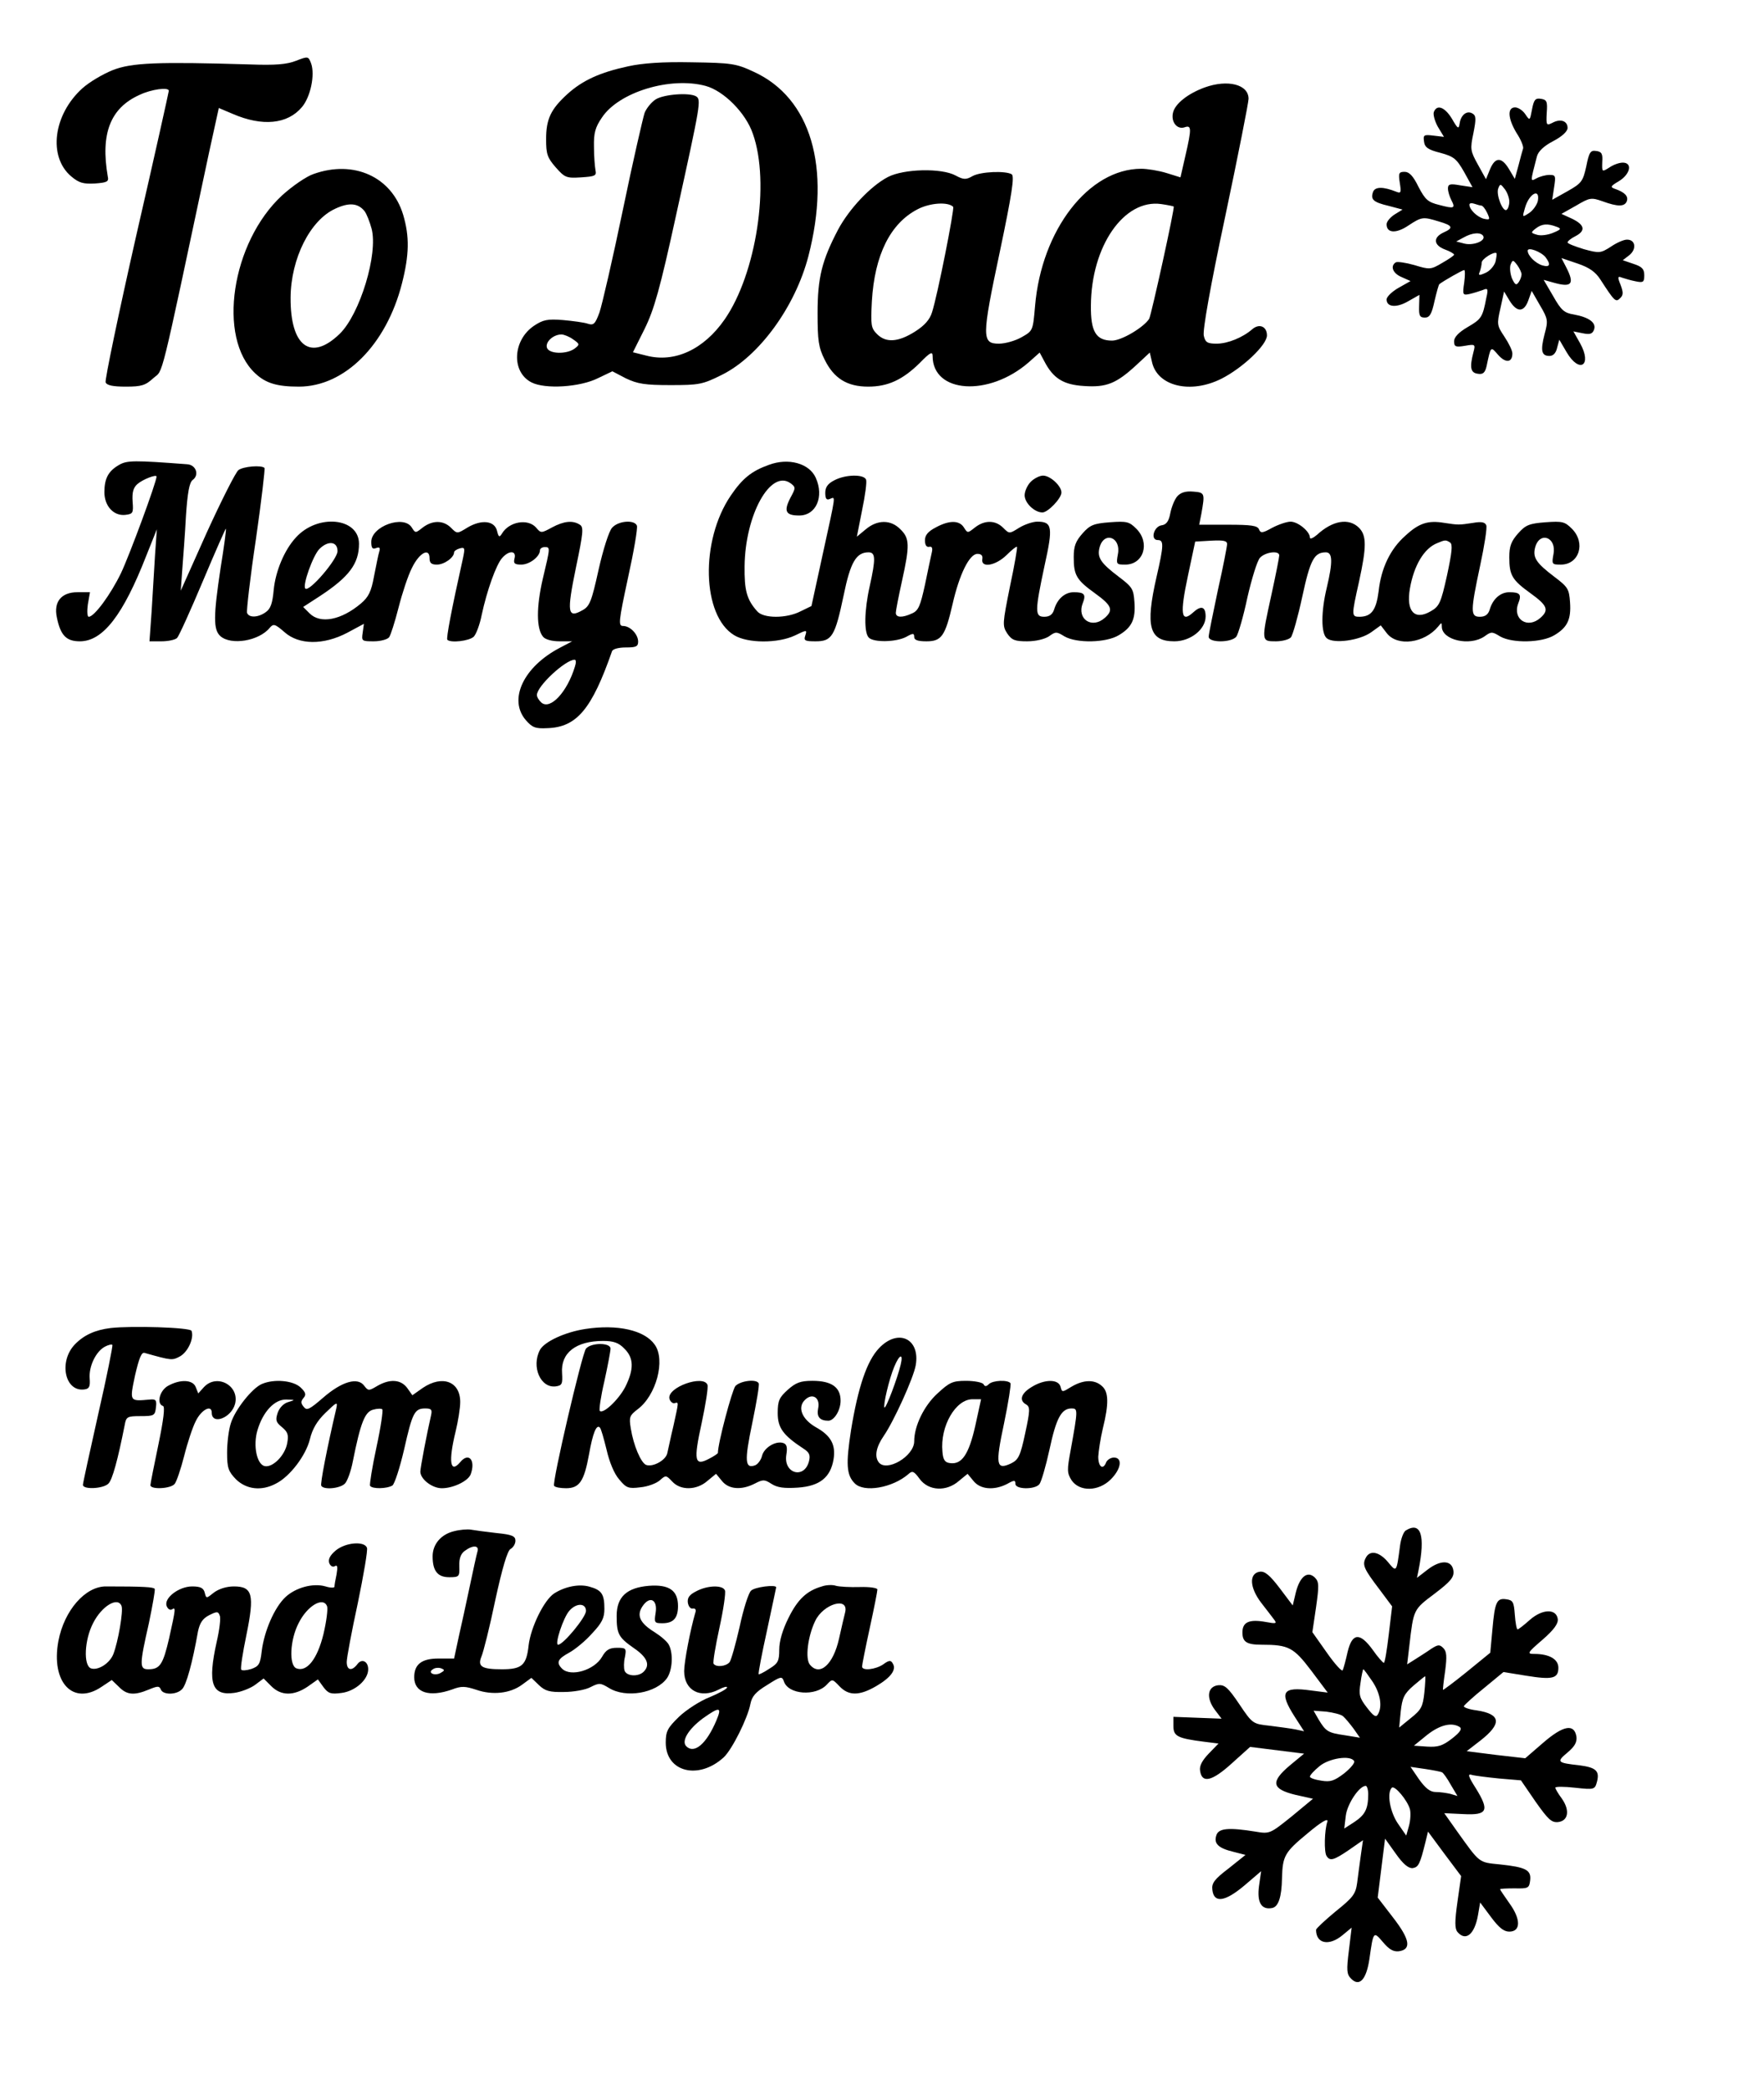
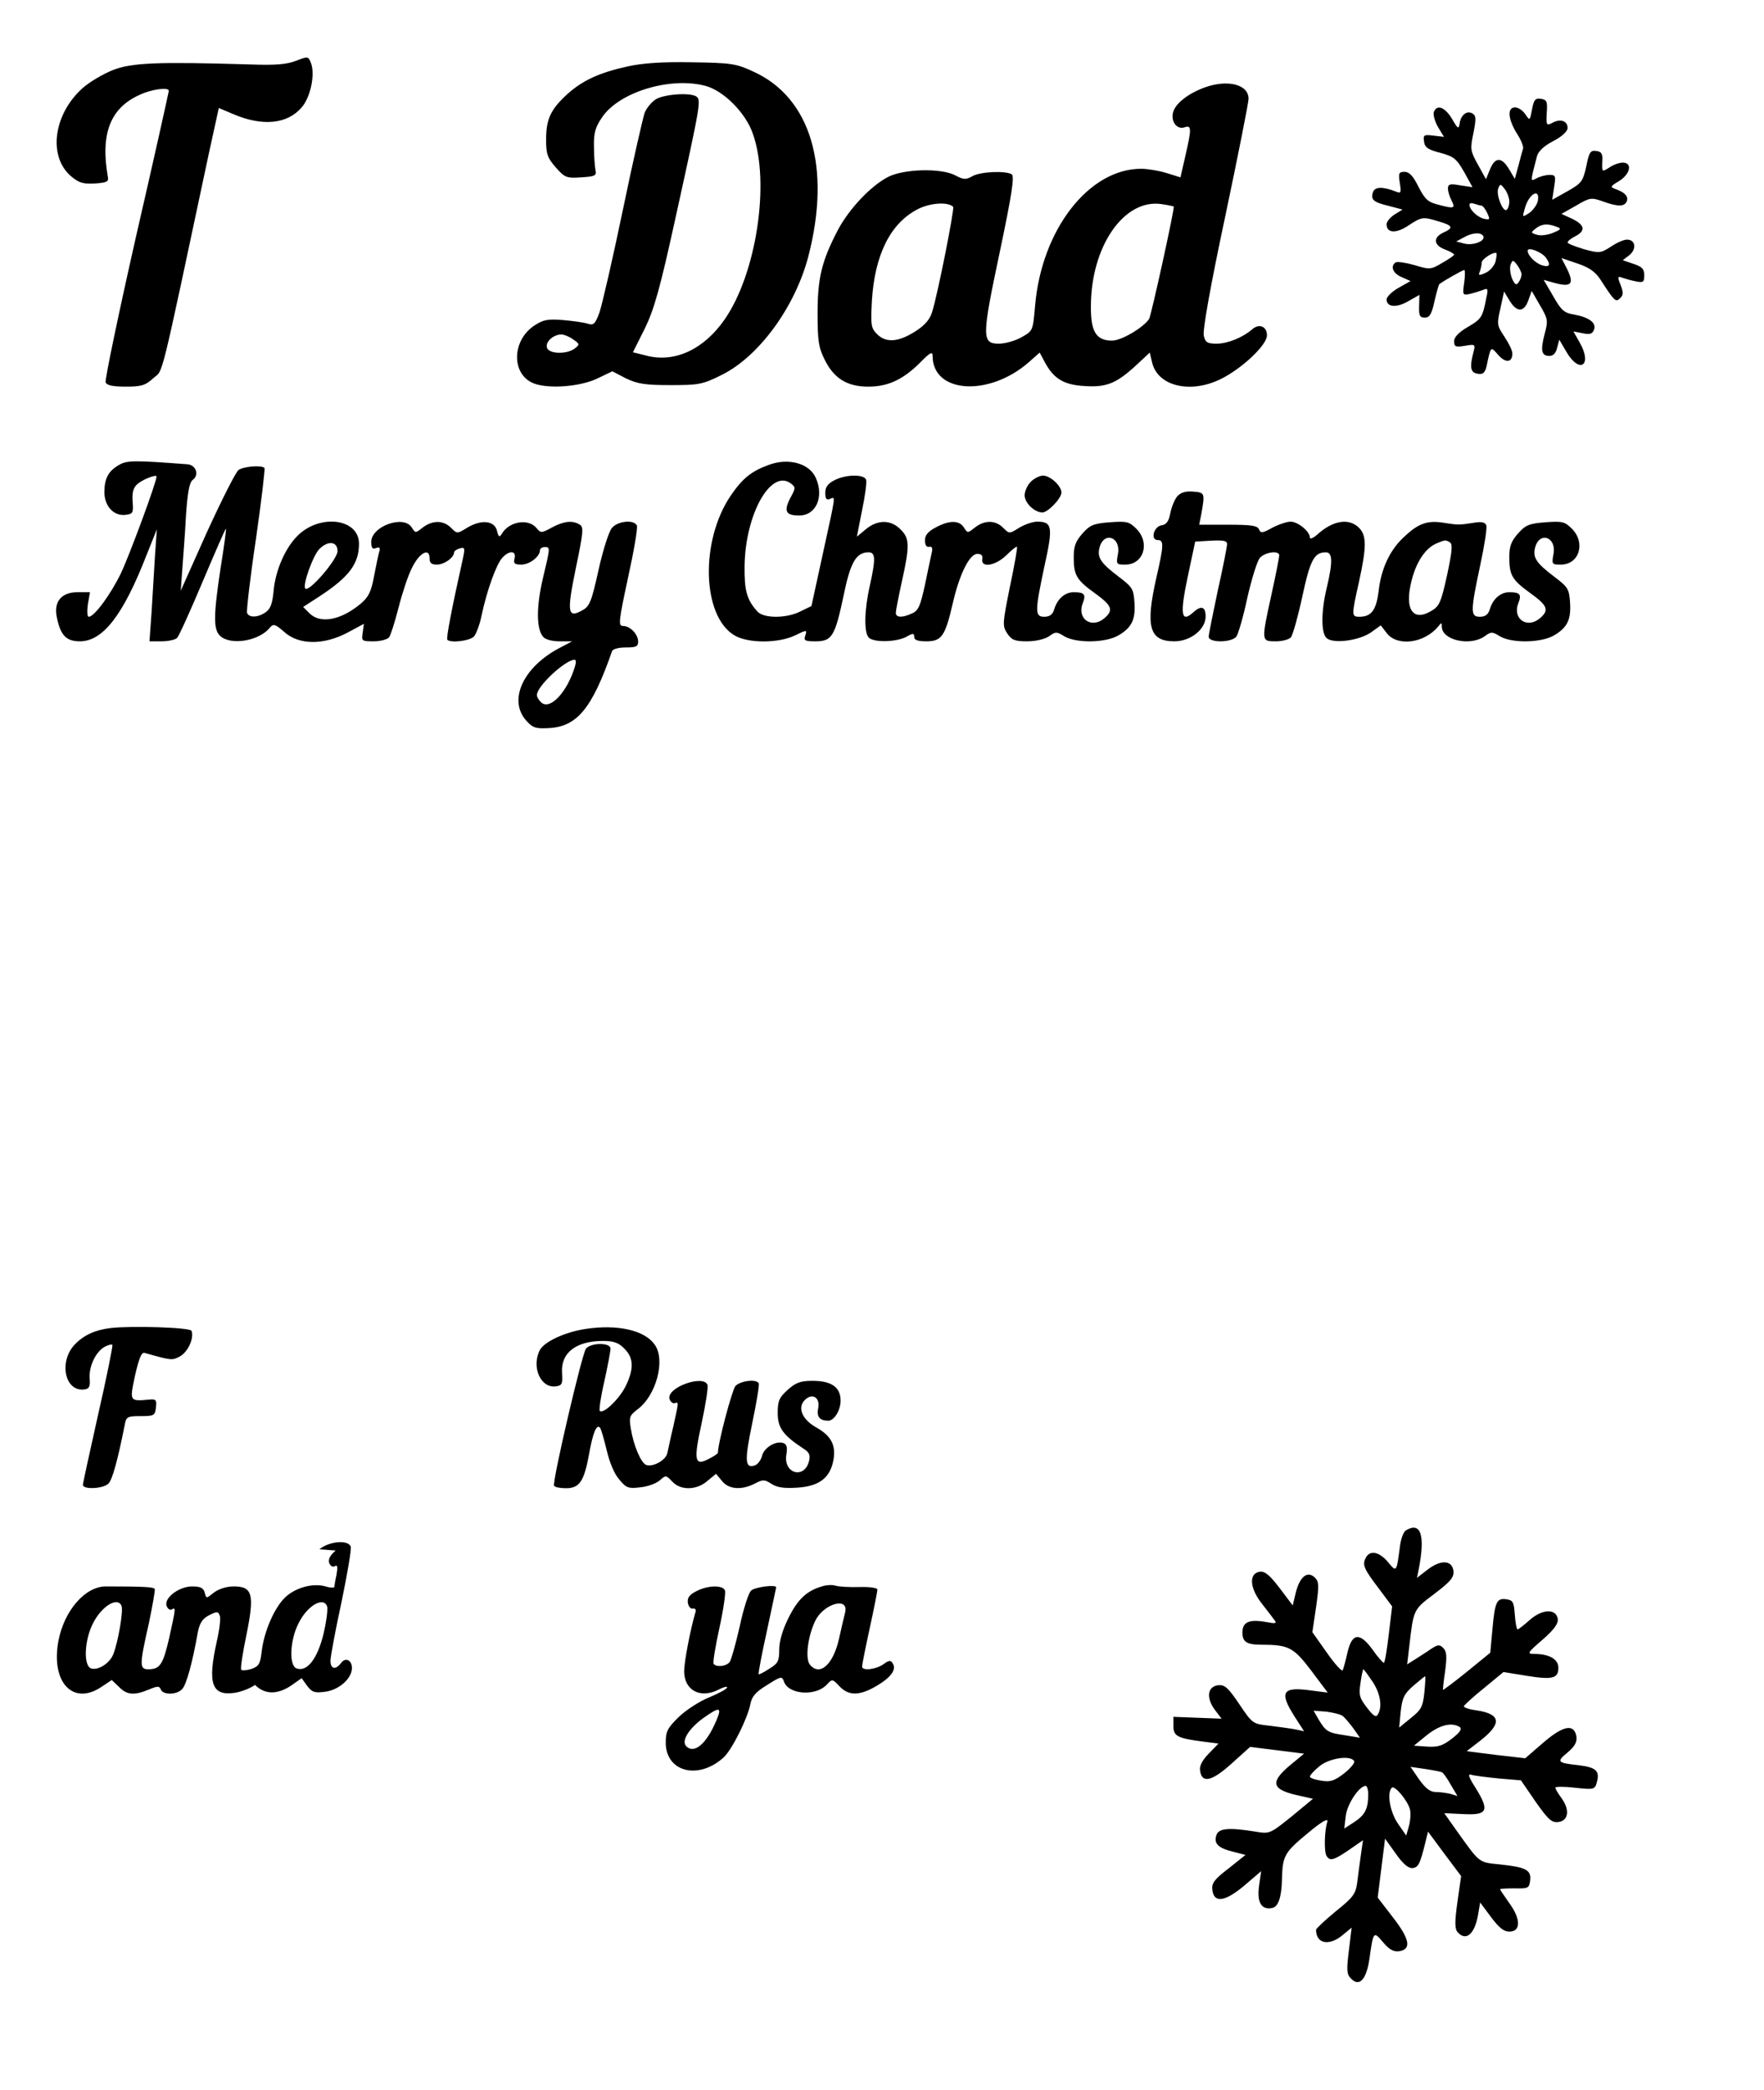
<svg xmlns="http://www.w3.org/2000/svg" version="1.0" width="152mm" height="180mm" viewBox="0 0 575 681" preserveAspectRatio="xMidYMid meet">
  <g transform="translate(0,681) scale(0.1,-0.1)" fill="#000000" stroke="none">
    <path d="M965 6612 c-30 -12 -68 -15 -150 -12 -301 9 -387 6 -449 -19 -32 -13 -76 -39 -98 -59 -95 -86 -112 -223 -36 -287 25 -21 39 -25 77 -23 40 3 46 6 42 23 -24 139 8 223 104 266 38 18 95 26 95 13 0 -3 -47 -215 -106 -471 -58 -256 -103 -472 -100 -479 4 -10 24 -14 66 -14 51 0 64 4 90 28 33 29 18 -32 181 734 l32 146 45 -19 c97 -42 179 -34 226 22 28 33 43 105 30 142 -9 24 -10 24 -49 9z" />
    <path d="M2048 6594 c-93 -20 -149 -46 -198 -90 -55 -50 -70 -82 -70 -148 0 -48 4 -60 31 -91 30 -34 35 -36 83 -33 45 3 51 5 47 23 -2 11 -5 45 -5 76 -1 45 4 64 26 96 55 83 223 134 338 103 59 -16 131 -88 154 -156 57 -160 11 -457 -92 -605 -68 -98 -163 -142 -255 -118 l-44 11 38 76 c31 63 50 129 103 372 80 363 82 375 65 386 -22 13 -105 7 -132 -10 -14 -9 -30 -29 -36 -44 -5 -15 -38 -157 -71 -317 -33 -159 -68 -310 -76 -333 -14 -38 -19 -43 -38 -37 -11 4 -48 9 -81 12 -51 4 -65 1 -95 -19 -69 -47 -74 -150 -8 -184 44 -23 159 -16 218 14 l46 22 44 -23 c38 -18 62 -22 145 -22 93 0 105 2 167 33 122 60 240 222 283 387 75 290 8 516 -178 601 -58 27 -72 29 -202 31 -95 2 -162 -3 -207 -13z m-180 -890 c22 -15 22 -17 5 -30 -26 -19 -82 -18 -90 2 -7 19 20 44 47 44 8 0 26 -7 38 -16z" />
    <path d="M3927 6525 c-55 -20 -96 -53 -103 -81 -8 -30 12 -57 37 -49 23 8 24 -2 3 -93 l-16 -70 -45 14 c-26 8 -63 14 -83 14 -171 0 -325 -199 -346 -447 -7 -81 -7 -81 -44 -102 -21 -12 -54 -21 -74 -21 -56 0 -56 21 3 299 40 190 48 246 39 253 -20 12 -101 9 -128 -6 -21 -12 -29 -12 -55 2 -46 25 -169 22 -221 -5 -57 -30 -126 -104 -162 -171 -53 -101 -67 -157 -67 -272 0 -90 3 -112 23 -152 30 -61 73 -88 142 -88 64 0 112 22 168 77 33 34 42 39 42 23 0 -122 183 -134 313 -21 l36 32 15 -28 c29 -56 62 -77 130 -81 73 -5 105 8 171 69 l43 40 7 -30 c17 -80 126 -106 227 -55 69 35 148 110 148 141 0 29 -25 40 -48 20 -31 -27 -80 -47 -116 -47 -30 0 -37 4 -42 26 -4 17 21 159 70 389 42 199 76 371 76 383 0 47 -68 64 -143 37z m-820 -389 c5 -5 -51 -289 -69 -344 -7 -23 -24 -43 -56 -63 -54 -34 -94 -37 -123 -8 -20 20 -21 29 -17 108 9 150 60 253 149 299 40 21 99 25 116 8z m719 1 c4 -4 -73 -353 -80 -366 -18 -28 -90 -71 -121 -71 -52 0 -70 29 -69 114 1 194 108 348 229 331 21 -3 40 -7 41 -8z" />
    <path d="M4994 6453 c-7 -37 -7 -37 -22 -15 -8 12 -23 22 -33 22 -26 0 -24 -36 5 -84 14 -21 23 -44 21 -50 -2 -6 -9 -31 -15 -55 l-12 -44 -19 32 c-24 40 -45 40 -62 -1 l-13 -32 -26 47 c-25 45 -26 51 -15 103 9 46 9 57 -3 64 -18 11 -38 -4 -42 -33 -3 -19 -6 -17 -25 16 -23 38 -49 48 -59 22 -3 -8 3 -30 13 -48 l20 -33 -34 4 c-32 4 -34 2 -31 -19 2 -19 13 -27 53 -37 44 -12 53 -19 78 -63 l27 -49 -40 6 c-33 6 -40 4 -40 -10 0 -10 5 -26 11 -38 14 -27 10 -29 -39 -16 -37 9 -46 17 -68 59 -17 35 -30 49 -45 49 -19 0 -21 -4 -16 -36 5 -31 4 -35 -11 -29 -43 17 -69 17 -76 0 -9 -25 0 -34 51 -46 l45 -12 -26 -16 c-14 -9 -26 -23 -26 -32 0 -29 31 -31 71 -4 44 29 48 29 100 13 45 -13 48 -21 14 -36 -34 -16 -32 -41 5 -55 17 -6 30 -14 30 -17 0 -3 -18 -15 -39 -27 -37 -22 -41 -22 -90 -7 -28 8 -56 12 -61 9 -19 -12 -10 -36 19 -48 l29 -13 -39 -22 c-21 -12 -39 -29 -39 -38 0 -25 32 -28 70 -6 l37 21 -1 -37 c-1 -31 2 -37 19 -37 15 0 22 11 31 53 7 30 14 55 16 56 14 11 76 46 81 46 3 0 3 -19 0 -41 -6 -40 -5 -42 18 -37 13 3 32 9 43 13 16 7 18 4 11 -26 -12 -63 -16 -69 -61 -95 -29 -17 -44 -33 -44 -46 0 -18 5 -20 35 -15 34 6 35 5 28 -21 -13 -50 -9 -67 14 -70 17 -3 24 3 29 25 14 66 13 65 38 36 24 -27 46 -25 46 5 0 10 -12 34 -26 55 -24 36 -25 40 -13 92 l12 55 18 -30 c24 -39 47 -38 61 1 l11 31 27 -47 c26 -44 27 -50 15 -94 -14 -54 -10 -71 16 -71 12 0 21 9 25 27 l7 26 24 -41 c42 -71 84 -43 44 29 l-22 39 30 -6 c24 -5 32 -2 37 11 9 23 -16 41 -65 50 -32 5 -42 14 -68 60 l-31 53 32 -9 c60 -17 70 -5 41 51 l-15 29 53 -18 c38 -13 58 -27 74 -52 46 -71 50 -75 64 -61 11 10 11 19 2 43 -11 27 -10 30 5 24 9 -3 29 -9 45 -12 24 -5 27 -2 27 20 0 20 -7 28 -35 37 l-35 12 22 17 c24 20 19 51 -9 50 -10 0 -33 -10 -52 -23 -33 -21 -37 -22 -88 -8 -29 9 -53 18 -53 22 0 4 11 13 25 20 35 18 31 37 -10 57 l-35 16 48 27 c44 26 49 27 86 14 49 -18 72 -18 79 0 6 16 -6 29 -37 40 -18 6 -17 9 12 26 37 23 44 60 12 60 -12 0 -31 -7 -44 -16 -24 -15 -24 -15 -23 18 2 27 -2 34 -20 36 -18 3 -23 -4 -32 -50 -11 -49 -15 -55 -61 -81 l-50 -28 6 40 c6 38 5 41 -15 41 -12 0 -31 -5 -42 -11 -21 -11 -21 -14 1 71 4 16 22 34 53 50 29 15 47 32 47 43 0 23 -23 31 -49 17 -20 -10 -21 -9 -19 32 3 38 0 43 -19 46 -18 3 -23 -3 -29 -35z m-74 -300 c0 -12 -4 -24 -9 -27 -12 -8 -35 50 -27 70 6 16 8 15 21 -2 8 -10 15 -29 15 -41z m93 2 c-3 -13 -16 -31 -28 -39 -23 -15 -23 -15 -14 16 13 47 50 67 42 23z m-184 -15 c4 0 13 -11 19 -24 10 -22 9 -23 -11 -19 -22 6 -47 30 -47 46 0 5 7 6 16 3 9 -3 19 -6 23 -6z m245 -69 c17 -6 15 -9 -12 -20 -17 -7 -40 -10 -52 -6 -20 6 -21 7 -3 21 20 15 38 16 67 5z m-239 -30 c9 -16 -32 -32 -61 -25 l-27 7 24 13 c28 16 56 18 64 5z m203 -69 c18 -24 15 -34 -10 -27 -23 7 -48 32 -48 48 0 13 43 -3 58 -21z m-163 -15 c-4 -13 -18 -30 -32 -36 -22 -10 -25 -9 -19 4 3 9 6 22 6 29 0 12 40 37 48 31 2 -1 0 -14 -3 -28z m85 -41 c0 -6 -4 -18 -9 -25 -8 -12 -12 -10 -22 11 -6 15 -8 35 -5 45 7 17 8 17 22 -1 8 -11 14 -25 14 -30z" />
-     <path d="M1022 6243 c-24 -8 -70 -40 -103 -70 -165 -153 -212 -464 -87 -580 34 -32 71 -43 142 -43 149 0 285 136 336 336 24 94 25 153 4 224 -37 123 -160 180 -292 133z m166 -121 c7 -9 17 -35 23 -57 22 -82 -38 -279 -104 -343 -94 -91 -161 -41 -160 118 1 128 64 253 146 290 45 21 74 18 95 -8z" />
    <path d="M388 5295 c-35 -20 -48 -44 -48 -89 0 -45 30 -78 68 -74 25 3 27 6 24 43 -2 30 2 45 15 57 18 16 63 33 63 25 0 -18 -88 -256 -116 -315 -34 -70 -87 -142 -105 -142 -5 0 -6 18 -3 40 l7 40 -41 0 c-52 0 -78 -31 -67 -82 12 -59 31 -78 75 -78 75 0 141 85 217 280 l34 85 -6 -85 c-3 -47 -8 -129 -11 -182 l-7 -98 39 0 c22 0 45 5 51 11 6 6 44 90 84 185 40 95 74 172 75 171 2 -1 -6 -59 -17 -127 -24 -159 -24 -202 -1 -223 35 -31 126 -16 161 27 12 14 17 13 48 -14 47 -42 127 -43 205 -2 l54 29 -4 -29 c-4 -27 -3 -28 36 -28 22 0 44 6 50 13 5 6 19 50 31 97 12 47 31 105 44 130 24 49 57 66 57 31 0 -16 6 -21 24 -21 24 0 56 23 56 40 0 4 8 10 19 13 16 4 17 1 10 -32 -38 -170 -55 -261 -51 -266 11 -11 71 -4 86 10 8 8 20 40 26 71 17 79 47 164 67 186 22 25 47 24 40 -2 -4 -16 0 -20 22 -20 27 0 61 26 61 47 0 5 7 10 15 10 19 0 19 1 -6 -104 -21 -91 -21 -162 1 -188 7 -9 29 -15 54 -15 l41 0 -40 -21 c-119 -62 -169 -169 -111 -236 21 -24 31 -28 70 -26 96 3 145 62 211 251 3 7 21 12 45 12 33 0 40 3 40 19 0 24 -26 51 -49 51 -16 0 -15 13 16 157 19 86 32 162 29 170 -8 20 -61 16 -81 -7 -10 -11 -29 -70 -44 -137 -23 -104 -29 -119 -53 -132 -48 -27 -51 -8 -21 138 24 115 26 133 13 141 -23 15 -52 12 -91 -9 -35 -19 -36 -19 -52 0 -27 30 -88 19 -111 -20 -8 -13 -11 -12 -16 9 -8 33 -50 38 -96 11 -34 -21 -34 -21 -54 -1 -25 25 -60 25 -92 1 -24 -19 -24 -19 -36 0 -26 42 -132 4 -132 -47 0 -20 4 -25 16 -20 11 4 14 1 10 -12 -3 -9 -10 -45 -17 -80 -9 -50 -18 -68 -43 -89 -64 -54 -132 -67 -167 -32 l-21 21 54 35 c96 63 128 106 128 171 0 85 -135 99 -206 20 -37 -40 -66 -109 -72 -170 -4 -44 -10 -62 -26 -73 -25 -18 -55 -19 -61 -2 -2 6 10 114 29 240 18 125 30 229 28 232 -10 10 -69 5 -85 -7 -9 -7 -55 -98 -103 -203 l-85 -190 5 70 c3 39 9 117 12 175 5 74 11 108 22 116 22 16 11 49 -18 51 -172 13 -196 13 -222 -2z m712 -281 c0 -27 -93 -135 -105 -122 -10 10 25 108 46 129 28 28 59 25 59 -7z m774 -376 c-25 -83 -80 -142 -109 -118 -8 7 -15 18 -15 25 0 29 93 115 123 115 5 0 5 -10 1 -22z" />
    <path d="M2506 5295 c-56 -20 -86 -44 -124 -100 -100 -147 -94 -391 11 -455 44 -27 143 -27 198 -1 39 19 40 19 34 0 -6 -17 -1 -19 34 -19 53 0 63 17 91 150 22 108 41 140 81 140 23 0 24 -20 4 -110 -18 -80 -19 -152 -3 -168 16 -16 87 -15 121 2 23 13 27 13 27 0 0 -10 12 -14 40 -14 49 0 61 17 85 121 22 97 55 164 81 164 13 0 18 -6 16 -17 -5 -30 43 -22 79 13 17 17 32 29 34 27 2 -2 -8 -60 -23 -130 -24 -120 -25 -127 -9 -152 15 -22 25 -26 65 -26 28 0 57 7 71 16 22 16 25 16 51 0 40 -23 136 -21 177 4 42 25 55 51 51 107 -3 44 -7 50 -52 84 -58 44 -70 62 -62 94 14 55 71 35 60 -21 -6 -33 -5 -34 24 -34 60 0 82 71 36 117 -23 23 -31 25 -86 21 -53 -4 -65 -9 -89 -36 -23 -26 -29 -42 -29 -78 0 -59 9 -74 70 -118 54 -39 60 -54 32 -79 -42 -38 -92 -5 -73 46 12 30 6 37 -29 37 -29 0 -54 -22 -64 -57 -5 -16 -15 -23 -32 -23 -31 0 -31 17 1 167 28 126 25 143 -24 143 -14 0 -41 -9 -59 -20 -32 -20 -32 -20 -52 0 -25 25 -60 26 -92 1 -24 -19 -24 -19 -36 0 -15 24 -48 24 -92 0 -25 -13 -35 -25 -35 -42 0 -15 5 -23 14 -21 9 2 12 -4 8 -20 -3 -13 -13 -60 -22 -104 -15 -68 -21 -84 -42 -93 -32 -15 -53 -14 -53 2 0 7 9 53 20 103 26 117 25 140 -5 169 -31 32 -75 32 -113 0 l-29 -24 17 86 c10 48 16 92 13 100 -7 18 -67 17 -103 -2 -22 -11 -30 -23 -30 -41 0 -19 4 -25 15 -20 19 7 21 22 -23 -179 l-37 -170 -35 -17 c-46 -24 -122 -24 -142 0 -34 38 -42 68 -41 147 2 168 85 317 150 270 17 -13 17 -15 -1 -48 -22 -43 -15 -57 29 -57 55 0 82 61 54 123 -21 47 -89 66 -153 42z" />
    <path d="M3360 5240 c-11 -11 -20 -31 -20 -44 0 -25 32 -56 58 -56 18 0 62 46 62 65 0 21 -36 55 -60 55 -11 0 -29 -9 -40 -20z" />
    <path d="M3838 5193 c-9 -10 -19 -35 -23 -55 -5 -27 -13 -38 -29 -40 -25 -4 -37 -48 -12 -48 20 0 20 -16 -4 -120 -37 -162 -24 -210 58 -210 53 0 102 39 102 81 0 33 -15 37 -42 12 -38 -34 -42 -3 -16 119 l24 113 52 3 c39 2 52 0 52 -11 0 -7 -13 -75 -30 -150 -16 -76 -30 -144 -30 -152 0 -20 73 -20 90 0 6 8 23 65 36 127 14 61 32 120 41 130 17 19 63 25 63 8 0 -6 -11 -62 -25 -126 -34 -155 -34 -154 14 -154 21 0 43 6 49 13 6 7 23 67 37 132 26 121 39 145 77 145 22 0 23 -31 3 -115 -19 -79 -19 -149 0 -165 23 -19 107 -7 144 19 l32 23 20 -26 c35 -44 122 -32 167 22 11 14 12 14 12 0 0 -44 91 -65 139 -32 22 16 25 16 51 0 40 -23 136 -21 177 4 42 25 55 51 51 107 -3 44 -7 50 -52 84 -58 44 -70 62 -62 94 14 55 71 35 60 -21 -6 -33 -5 -34 24 -34 60 0 82 71 36 117 -23 23 -31 25 -86 21 -53 -4 -65 -9 -89 -36 -23 -26 -29 -42 -29 -78 0 -59 9 -74 70 -118 54 -39 60 -54 32 -79 -42 -38 -92 -5 -73 46 12 30 6 37 -29 37 -29 0 -54 -22 -64 -57 -5 -16 -15 -23 -32 -23 -31 0 -31 17 1 167 14 65 23 123 20 131 -4 10 -15 13 -43 8 -46 -7 -48 -7 -94 0 -53 9 -83 -1 -127 -42 -49 -43 -79 -106 -87 -181 -8 -61 -23 -82 -61 -83 -28 0 -28 2 -3 114 25 114 25 151 0 176 -33 33 -86 24 -137 -23 -13 -11 -23 -15 -23 -9 0 20 -39 52 -63 52 -12 0 -39 -9 -60 -20 -32 -18 -38 -18 -43 -5 -5 12 -25 15 -101 15 l-94 0 7 35 c12 68 12 70 -27 73 -24 2 -40 -3 -51 -15z m889 -151 c9 -6 6 -32 -10 -107 -20 -90 -25 -101 -53 -117 -53 -31 -81 0 -68 74 13 75 46 131 89 148 26 11 28 11 42 2z" />
    <path d="M360 2482 c-50 -6 -87 -23 -116 -53 -54 -56 -33 -156 31 -147 16 2 19 10 17 36 -3 39 20 87 49 103 11 6 23 9 25 6 2 -2 -18 -103 -46 -225 -27 -121 -50 -225 -50 -231 0 -16 66 -13 83 4 13 12 31 79 53 190 5 28 8 30 52 30 44 0 47 2 50 28 3 24 0 28 -20 26 -67 -6 -66 -7 -48 79 13 56 21 76 31 73 89 -25 90 -25 116 -11 26 15 46 60 37 83 -4 11 -195 17 -264 9z" />
    <path d="M1908 2479 c-66 -10 -133 -41 -148 -68 -29 -55 2 -126 52 -119 20 3 22 8 20 43 -5 66 45 105 134 105 34 0 51 -6 69 -25 31 -30 32 -67 3 -125 -22 -42 -72 -89 -83 -78 -3 3 3 46 15 97 11 50 20 98 20 106 0 20 -63 20 -80 0 -13 -16 -111 -436 -104 -447 3 -5 21 -8 39 -8 44 0 59 23 75 111 12 68 24 98 35 87 4 -3 13 -36 22 -72 9 -40 25 -79 41 -97 23 -28 30 -31 69 -26 24 2 53 13 64 23 19 17 20 17 40 -4 27 -30 80 -29 115 2 l28 23 19 -23 c22 -28 64 -31 107 -9 27 14 32 14 55 -1 19 -12 41 -15 86 -12 71 5 106 33 116 92 8 48 -9 78 -58 105 -45 26 -60 64 -36 88 24 25 51 9 44 -26 -6 -28 5 -41 33 -41 19 0 40 34 40 65 0 44 -29 65 -92 65 -39 0 -54 -6 -80 -29 -28 -25 -33 -36 -33 -76 0 -48 17 -72 84 -116 19 -12 23 -21 18 -41 -15 -59 -83 -41 -74 20 4 24 2 35 -9 39 -24 9 -63 -14 -70 -41 -3 -13 -13 -27 -22 -31 -34 -13 -36 13 -10 137 14 68 24 126 21 130 -8 15 -60 8 -76 -9 -11 -14 -57 -186 -57 -218 0 -2 -13 -11 -29 -19 -47 -25 -51 -7 -24 116 13 61 22 117 19 125 -13 34 -132 -8 -124 -45 2 -9 10 -16 16 -15 15 4 15 8 -3 -74 -9 -37 -17 -77 -20 -89 -5 -23 -47 -46 -69 -38 -17 7 -41 63 -50 119 -6 37 -4 42 22 62 61 45 92 161 56 211 -33 47 -121 67 -226 51z" />
-     <path d="M2865 2416 c-39 -41 -68 -126 -91 -267 -17 -110 -15 -146 12 -173 30 -31 123 -15 175 30 13 12 18 10 37 -16 29 -39 87 -42 128 -6 l28 23 19 -23 c22 -28 67 -32 110 -10 23 13 27 13 27 0 0 -18 63 -19 78 -1 6 7 21 58 33 113 22 103 39 134 72 134 21 0 21 -3 -3 -136 -12 -65 -12 -74 3 -98 26 -38 88 -37 128 3 34 34 39 71 10 71 -10 0 -21 -7 -25 -15 -10 -27 -26 -16 -26 18 1 17 7 59 15 92 20 81 19 119 -3 138 -24 22 -60 21 -99 -2 -31 -19 -31 -19 -36 0 -7 25 -52 25 -94 -1 -35 -21 -42 -44 -18 -57 13 -8 13 -19 -3 -93 -16 -75 -22 -87 -46 -99 -49 -23 -52 -5 -23 131 14 67 23 126 21 130 -8 12 -58 10 -71 -3 -8 -8 -13 -8 -17 0 -4 6 -30 11 -57 11 -44 0 -54 -5 -93 -41 -44 -40 -76 -106 -76 -156 0 -49 -91 -102 -116 -68 -14 19 -8 50 17 86 33 48 97 189 104 230 15 87 -58 121 -120 55z m71 -53 c-10 -43 -48 -144 -53 -140 -5 6 15 93 32 133 17 41 30 45 21 7z m243 -200 c-21 -93 -44 -127 -83 -121 -16 2 -22 11 -24 37 -8 83 43 171 98 171 l28 0 -19 -87z" />
-     <path d="M548 2294 c-28 -15 -39 -59 -17 -66 7 -2 2 -44 -15 -126 -14 -67 -26 -127 -26 -132 0 -15 66 -12 79 4 6 7 20 48 31 91 11 44 28 95 38 114 18 37 52 55 52 27 0 -41 64 -17 76 29 15 60 -60 100 -102 54 l-18 -20 -8 20 c-9 25 -50 27 -90 5z" />
-     <path d="M854 2300 c-32 -13 -89 -85 -102 -129 -7 -21 -12 -64 -12 -95 0 -50 4 -61 29 -87 34 -33 83 -39 130 -14 46 23 98 92 111 145 8 33 23 59 51 86 37 36 40 37 35 14 -30 -128 -53 -246 -49 -252 8 -14 61 -9 77 7 8 8 20 41 26 73 25 125 39 161 66 168 14 4 27 4 30 1 3 -3 -5 -59 -19 -123 -14 -65 -23 -122 -21 -126 7 -11 55 -10 73 1 7 5 24 57 38 117 27 120 34 134 69 134 20 0 23 -4 19 -22 -14 -61 -35 -171 -35 -184 0 -24 38 -54 70 -54 37 0 85 23 94 45 17 46 -6 74 -34 40 -33 -39 -39 2 -15 100 8 33 15 76 15 96 0 67 -58 89 -122 46 l-34 -24 -17 24 c-21 28 -57 30 -98 6 -27 -16 -29 -16 -42 1 -21 29 -73 14 -134 -39 -44 -38 -53 -43 -63 -30 -10 12 -10 18 -1 29 10 11 7 19 -10 35 -24 22 -85 28 -125 11z m86 -59 c-15 -4 -29 -18 -35 -35 -8 -24 -6 -31 14 -47 19 -16 22 -25 17 -52 -7 -40 -47 -80 -73 -75 -26 5 -39 67 -24 117 18 61 56 101 94 100 30 -1 30 -1 7 -8z" />
-     <path d="M1480 1820 c-42 -10 -70 -42 -70 -82 0 -47 16 -68 54 -68 33 0 34 2 33 36 -1 25 5 41 18 50 27 20 48 18 41 -3 -3 -10 -14 -61 -25 -113 -11 -52 -27 -126 -36 -165 l-15 -70 -51 0 c-55 0 -79 -19 -79 -61 0 -50 49 -66 123 -40 31 12 43 11 80 -1 52 -18 110 -12 149 17 l30 22 25 -24 c20 -19 35 -23 81 -22 31 0 71 7 87 16 28 14 32 14 60 -3 55 -34 154 -17 189 32 18 26 21 81 6 109 -5 10 -26 28 -45 40 -49 30 -61 55 -41 85 24 36 50 22 43 -21 -5 -32 -4 -34 22 -34 36 0 51 17 51 56 0 51 -29 71 -95 66 -72 -6 -105 -36 -105 -98 0 -59 6 -70 56 -105 44 -30 54 -55 32 -77 -17 -17 -55 -15 -62 3 -3 8 -3 29 1 45 5 28 4 30 -26 30 -25 0 -36 -7 -49 -30 -25 -43 -102 -66 -130 -38 -20 20 -14 32 23 52 20 11 54 39 75 63 32 34 40 50 40 80 0 48 -9 61 -48 72 -34 10 -80 1 -116 -22 -33 -22 -76 -110 -83 -169 -7 -65 -22 -78 -87 -78 -66 0 -80 9 -67 41 6 13 27 96 45 183 23 106 40 163 50 168 9 5 16 17 16 27 0 15 -11 20 -62 25 -35 4 -72 9 -83 11 -11 2 -36 0 -55 -5z m430 -260 c0 -20 -74 -110 -91 -110 -12 0 17 89 37 111 23 26 54 25 54 -1z m-474 -202 c-20 -11 -44 1 -25 12 6 5 19 6 27 3 12 -5 12 -7 -2 -15z" />
    <path d="M4582 1822 c-7 -5 -15 -26 -18 -48 -12 -90 -11 -89 -40 -54 -29 34 -59 39 -72 13 -12 -23 -6 -36 45 -103 l41 -55 -11 -92 c-6 -51 -13 -93 -16 -92 -3 0 -20 19 -36 42 -42 58 -67 56 -82 -6 -6 -27 -13 -53 -16 -60 -2 -6 -25 19 -51 56 l-48 68 12 81 c10 71 10 83 -4 97 -24 23 -49 3 -62 -49 l-10 -42 -43 57 c-32 42 -48 55 -64 53 -36 -5 -34 -51 4 -101 18 -23 37 -48 43 -56 9 -12 5 -13 -27 -7 -55 10 -77 0 -77 -34 0 -31 14 -40 63 -40 88 0 104 -9 161 -84 l54 -72 -55 7 c-93 13 -104 -5 -53 -85 l31 -48 -28 6 c-15 3 -53 8 -84 12 -55 6 -56 6 -99 70 -37 55 -48 64 -69 62 -35 -4 -40 -41 -11 -80 l22 -29 -79 3 -78 3 0 -30 c0 -33 13 -40 99 -51 l48 -6 -32 -33 c-21 -22 -31 -40 -28 -56 6 -42 39 -34 103 24 l60 54 88 -11 88 -11 -46 -38 c-64 -54 -60 -77 17 -96 l58 -13 -70 -58 c-70 -56 -71 -57 -118 -49 -87 14 -120 11 -127 -12 -9 -27 6 -42 56 -54 l39 -10 -55 -44 c-46 -35 -56 -48 -53 -70 5 -44 41 -39 104 14 l55 47 -7 -49 c-7 -53 8 -78 43 -71 20 4 31 35 32 98 2 72 9 84 83 145 45 38 68 51 65 39 -10 -30 -11 -99 -3 -112 11 -18 23 -15 73 19 l46 32 -7 -49 c-4 -27 -9 -68 -12 -90 -5 -37 -14 -48 -70 -93 -35 -29 -64 -56 -64 -60 0 -46 43 -54 87 -17 l29 24 -9 -75 c-8 -64 -7 -77 7 -91 27 -28 50 -4 60 64 13 91 13 91 44 55 20 -24 34 -32 52 -30 42 6 36 39 -19 110 l-50 65 12 96 12 96 35 -49 c24 -34 41 -48 55 -47 19 3 24 13 42 86 l8 33 54 -73 54 -72 -12 -84 c-9 -64 -9 -87 0 -98 27 -32 56 -8 67 55 l7 41 35 -47 c26 -35 42 -48 60 -48 38 0 38 41 0 93 -16 23 -30 43 -30 45 0 2 21 3 48 3 44 -1 47 1 50 26 4 34 -14 43 -98 52 -71 7 -65 3 -141 109 l-41 58 63 -3 c78 -4 85 11 40 84 -25 39 -27 48 -14 44 10 -3 50 -8 90 -12 l71 -6 48 -70 c41 -58 52 -68 73 -66 34 4 39 39 12 77 -12 16 -21 32 -21 35 0 4 29 4 64 0 64 -7 65 -6 72 20 9 35 -4 46 -57 53 -73 8 -76 11 -40 41 24 20 32 34 30 52 -7 44 -43 37 -108 -19 l-59 -51 -96 11 -95 12 44 34 c72 56 68 87 -11 99 -25 3 -44 10 -42 14 2 4 31 31 66 59 l63 52 74 -12 c86 -14 105 -9 105 26 0 28 -30 45 -78 45 -25 0 -24 3 26 46 38 33 52 53 50 68 -5 34 -50 33 -91 -3 -19 -17 -37 -31 -40 -31 -3 0 -7 21 -9 48 -3 41 -6 47 -27 50 -32 5 -38 -8 -46 -98 l-7 -76 -76 -62 c-42 -34 -77 -60 -78 -59 -1 1 2 29 7 62 6 47 5 63 -6 74 -12 12 -17 12 -39 -2 -14 -10 -38 -25 -52 -34 l-27 -17 7 59 c14 121 13 119 82 171 53 40 64 54 62 74 -4 36 -41 38 -84 5 l-35 -27 5 24 c23 115 8 161 -42 130z m-108 -492 c26 -39 33 -83 17 -108 -6 -10 -15 -3 -35 23 -25 32 -27 42 -21 81 3 24 8 44 9 44 2 0 15 -18 30 -40z m169 -37 c-5 -45 -10 -55 -44 -82 l-38 -31 5 52 c5 45 11 58 42 85 20 17 37 31 38 30 1 -1 0 -25 -3 -54z m-265 -76 c7 -6 22 -24 34 -40 l21 -30 -49 8 c-55 8 -62 12 -86 52 l-16 28 41 -3 c23 -3 48 -9 55 -15z m380 -35 c9 -6 2 -17 -25 -38 -31 -24 -46 -28 -81 -26 l-43 3 43 35 c42 33 80 42 106 26z m-344 -111 c4 -5 -11 -23 -32 -40 -33 -25 -45 -29 -75 -24 -21 3 -37 9 -37 13 0 5 14 20 31 34 31 26 101 37 113 17z m287 -37 c4 -2 17 -20 28 -40 l22 -37 -23 7 c-13 3 -34 6 -48 6 -18 0 -33 12 -54 41 l-28 41 48 -7 c27 -4 52 -9 55 -11z m-241 -71 c0 -48 -10 -67 -44 -90 l-34 -22 5 42 c5 39 44 97 65 97 4 0 8 -12 8 -27z m136 -49 c3 -11 2 -36 -3 -54 l-9 -32 -27 39 c-26 38 -37 100 -20 117 9 9 51 -41 59 -70z" />
-     <path d="M1094 1757 c-19 -16 -25 -29 -21 -41 4 -10 12 -14 18 -10 9 5 10 -2 6 -26 -4 -18 -7 -36 -7 -41 0 -4 -13 -4 -29 1 -41 12 -98 -4 -131 -35 -36 -34 -69 -111 -77 -175 -5 -43 -9 -50 -34 -59 -16 -5 -31 -6 -33 -2 -3 4 5 55 17 113 27 132 20 158 -41 158 -24 0 -49 -8 -65 -20 -25 -20 -25 -20 -30 0 -4 15 -14 20 -41 20 -43 0 -93 -38 -83 -64 4 -10 11 -14 17 -11 13 8 13 5 -9 -94 -20 -86 -30 -101 -68 -101 -29 0 -29 14 2 150 12 58 21 108 19 112 -4 6 -36 8 -158 8 -68 1 -137 -78 -156 -178 -25 -135 48 -212 141 -149 l33 22 23 -22 c26 -27 50 -29 98 -9 29 12 34 12 39 0 7 -18 51 -18 69 1 14 13 34 86 52 188 6 28 15 42 36 53 26 13 30 13 35 -1 4 -8 -1 -47 -10 -86 -30 -135 -16 -176 57 -166 22 3 53 15 68 26 l28 21 25 -25 c32 -32 73 -32 118 -2 l34 24 18 -25 c16 -21 24 -24 60 -19 44 6 86 43 86 77 0 26 -21 36 -35 17 -18 -24 -35 -21 -35 7 0 13 16 99 36 191 19 92 33 173 30 181 -9 23 -71 17 -102 -9z m-698 -181 c6 -16 -11 -116 -27 -157 -12 -30 -50 -54 -73 -46 -25 10 -21 93 7 147 28 56 81 88 93 56z m670 -1 c3 -8 -2 -49 -12 -91 -20 -81 -54 -124 -88 -111 -25 10 -21 93 7 147 28 57 81 88 93 55z" />
+     <path d="M1094 1757 c-19 -16 -25 -29 -21 -41 4 -10 12 -14 18 -10 9 5 10 -2 6 -26 -4 -18 -7 -36 -7 -41 0 -4 -13 -4 -29 1 -41 12 -98 -4 -131 -35 -36 -34 -69 -111 -77 -175 -5 -43 -9 -50 -34 -59 -16 -5 -31 -6 -33 -2 -3 4 5 55 17 113 27 132 20 158 -41 158 -24 0 -49 -8 -65 -20 -25 -20 -25 -20 -30 0 -4 15 -14 20 -41 20 -43 0 -93 -38 -83 -64 4 -10 11 -14 17 -11 13 8 13 5 -9 -94 -20 -86 -30 -101 -68 -101 -29 0 -29 14 2 150 12 58 21 108 19 112 -4 6 -36 8 -158 8 -68 1 -137 -78 -156 -178 -25 -135 48 -212 141 -149 l33 22 23 -22 c26 -27 50 -29 98 -9 29 12 34 12 39 0 7 -18 51 -18 69 1 14 13 34 86 52 188 6 28 15 42 36 53 26 13 30 13 35 -1 4 -8 -1 -47 -10 -86 -30 -135 -16 -176 57 -166 22 3 53 15 68 26 c32 -32 73 -32 118 -2 l34 24 18 -25 c16 -21 24 -24 60 -19 44 6 86 43 86 77 0 26 -21 36 -35 17 -18 -24 -35 -21 -35 7 0 13 16 99 36 191 19 92 33 173 30 181 -9 23 -71 17 -102 -9z m-698 -181 c6 -16 -11 -116 -27 -157 -12 -30 -50 -54 -73 -46 -25 10 -21 93 7 147 28 56 81 88 93 56z m670 -1 c3 -8 -2 -49 -12 -91 -20 -81 -54 -124 -88 -111 -25 10 -21 93 7 147 28 57 81 88 93 55z" />
    <path d="M2679 1640 c-49 -14 -79 -42 -109 -103 -19 -38 -30 -75 -30 -103 0 -37 -4 -45 -32 -62 -18 -12 -34 -20 -35 -18 -2 2 10 65 27 142 16 76 30 139 30 141 0 10 -71 1 -82 -11 -8 -7 -25 -60 -37 -117 -13 -57 -28 -110 -33 -116 -12 -14 -44 -17 -52 -5 -3 4 6 57 19 117 13 59 21 114 18 122 -7 18 -57 17 -94 -3 -22 -11 -29 -21 -27 -37 2 -12 9 -21 16 -19 9 1 12 -4 8 -15 -16 -55 -36 -159 -36 -189 0 -63 53 -91 113 -60 15 8 27 11 27 7 0 -5 -26 -19 -57 -32 -31 -12 -76 -41 -100 -64 -37 -36 -43 -47 -43 -84 0 -96 107 -123 189 -48 27 25 78 127 87 174 5 25 17 39 55 62 44 28 48 29 54 12 14 -44 104 -50 140 -11 18 19 18 19 41 -5 30 -32 65 -32 120 0 48 28 67 54 54 74 -6 11 -12 11 -31 -3 -25 -17 -69 -22 -69 -7 0 5 11 61 25 125 14 64 25 120 25 126 0 5 -25 9 -57 8 -32 -1 -67 1 -78 4 -11 4 -32 3 -46 -2z m76 -84 c-3 -11 -12 -50 -20 -86 -19 -85 -63 -124 -95 -85 -16 19 -7 92 17 142 26 56 110 81 98 29z m-420 -353 c-32 -76 -72 -110 -98 -84 -17 17 7 56 54 91 55 39 63 38 44 -7z" />
  </g>
</svg>